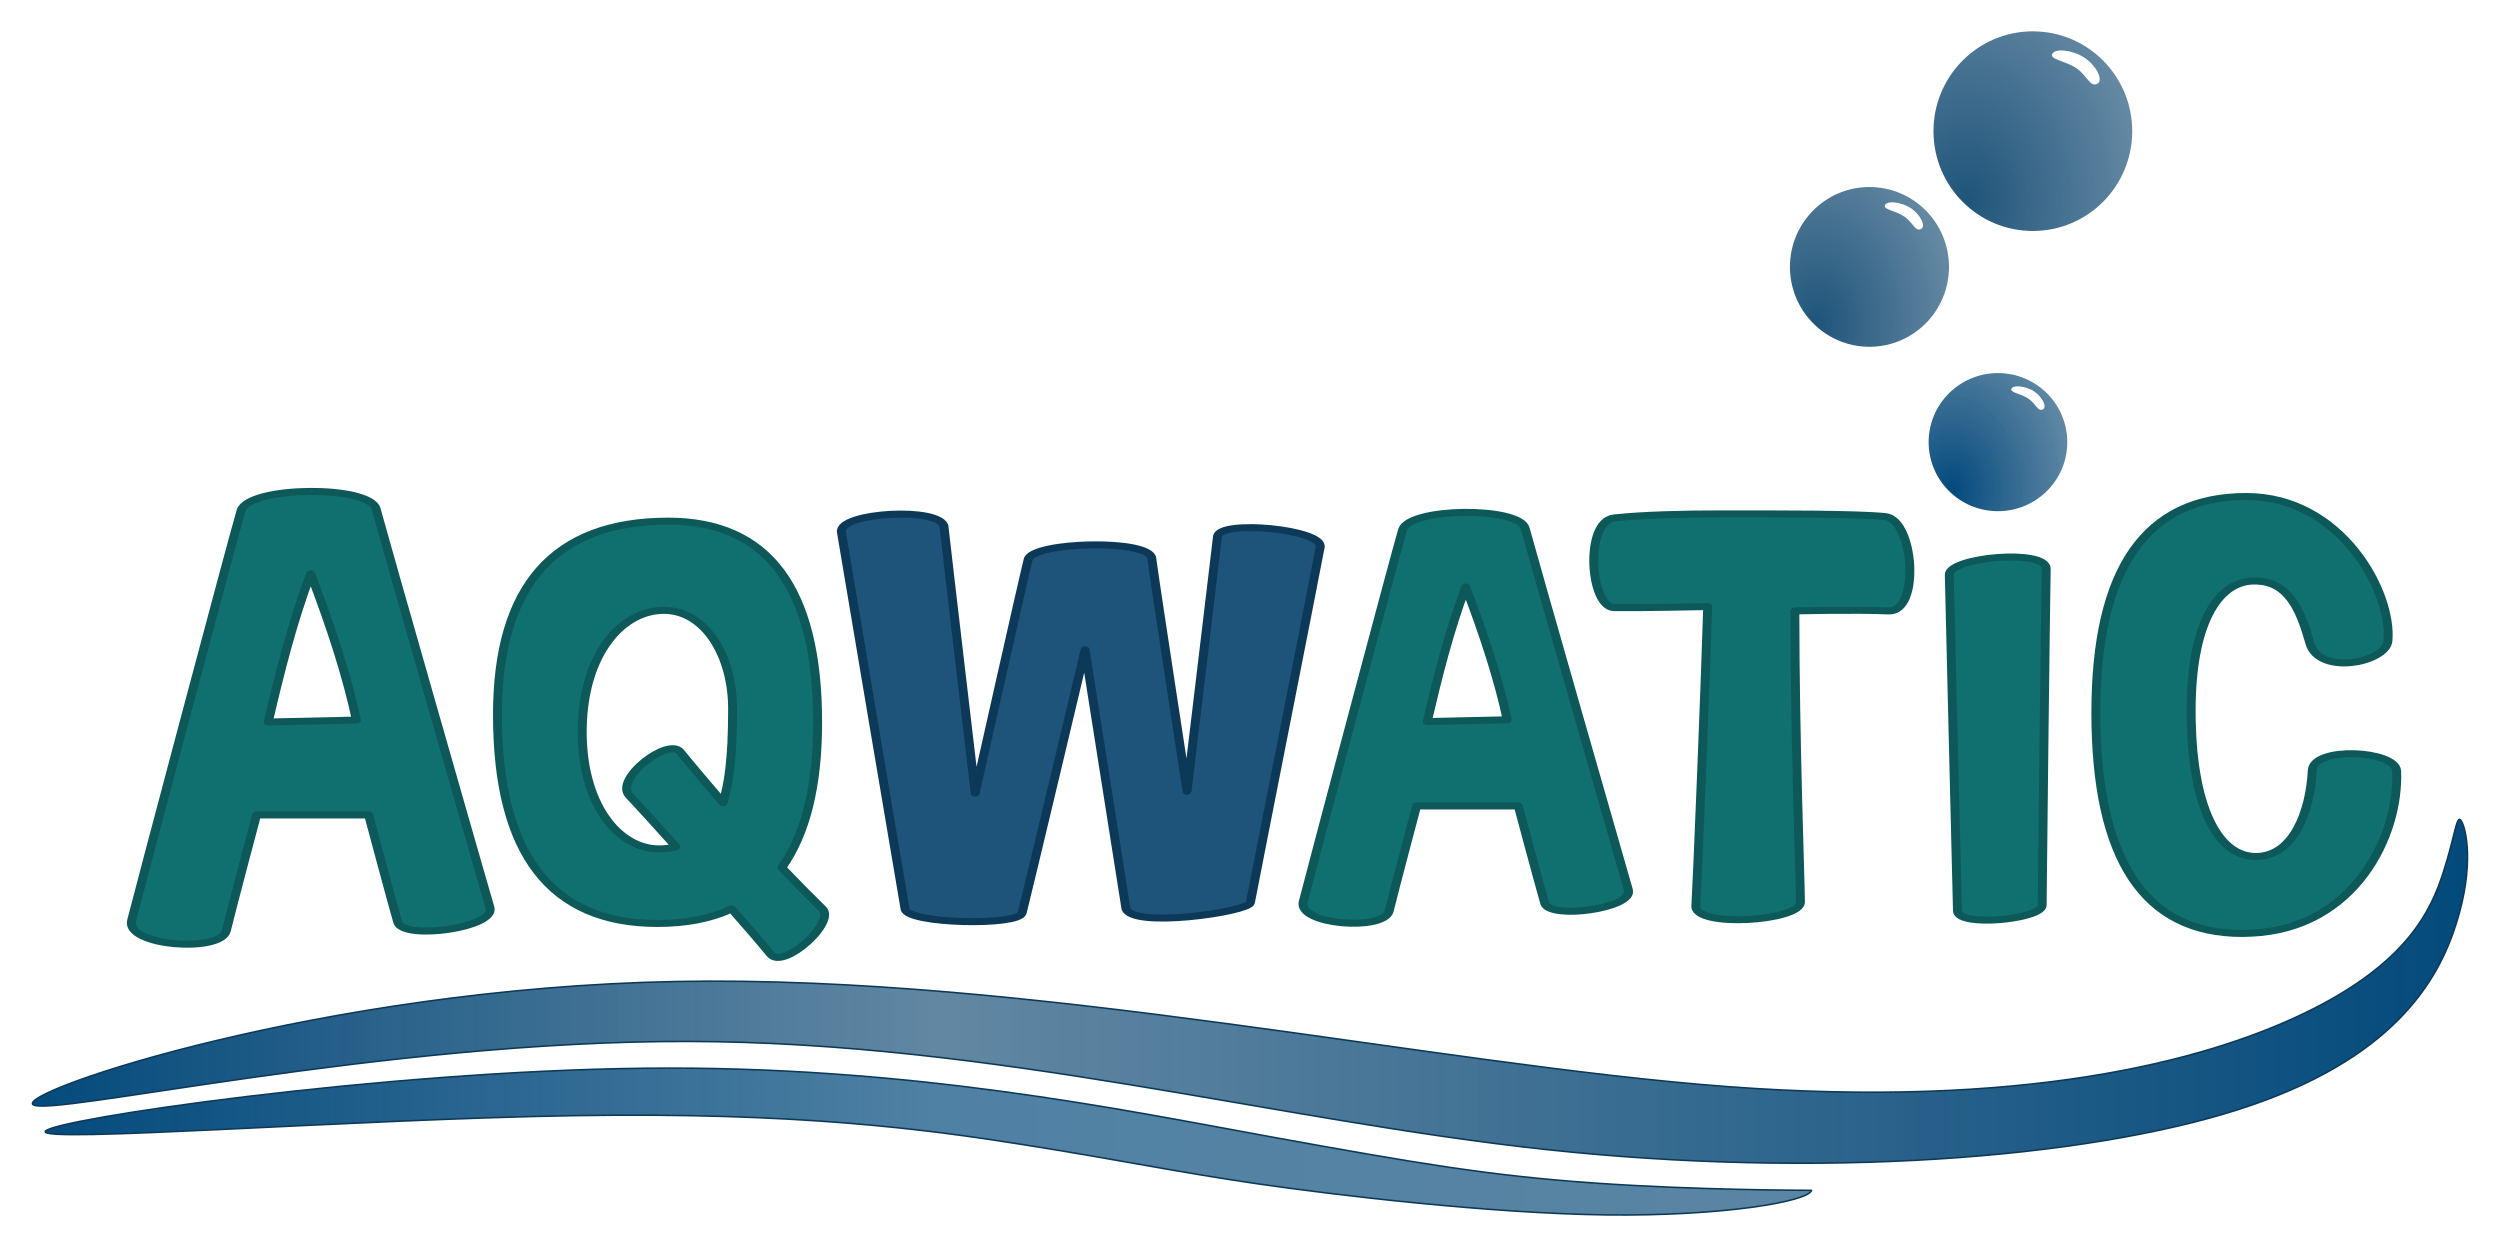
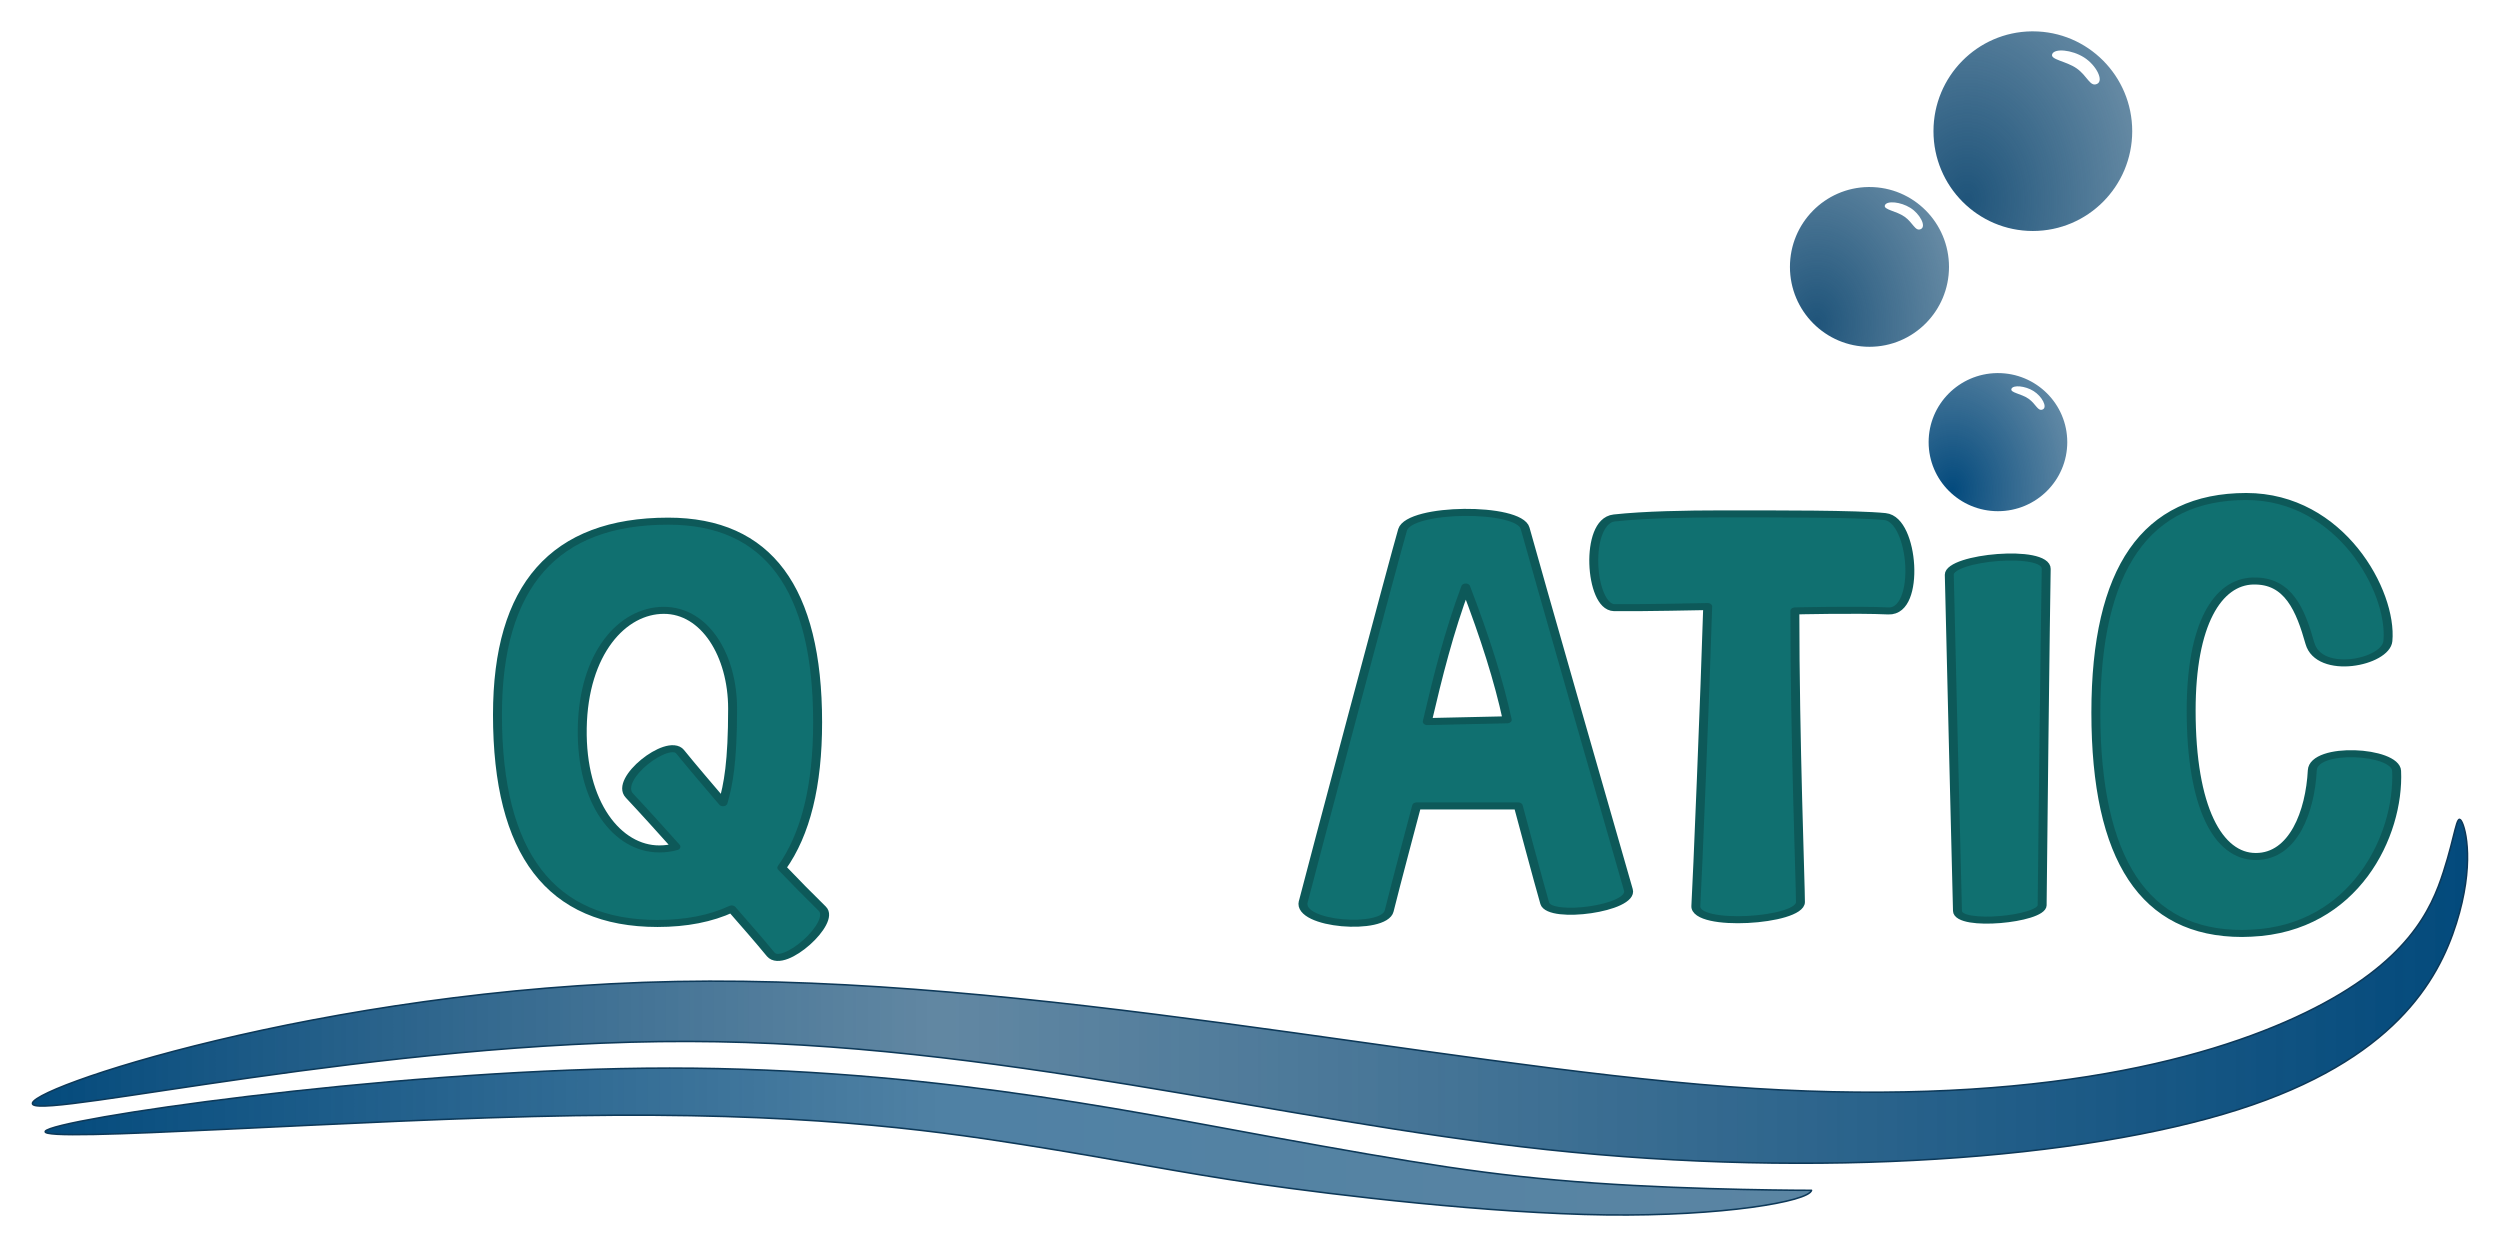
<svg xmlns="http://www.w3.org/2000/svg" xmlns:ns1="http://sodipodi.sourceforge.net/DTD/sodipodi-0.dtd" xmlns:ns2="http://www.inkscape.org/namespaces/inkscape" xmlns:xlink="http://www.w3.org/1999/xlink" width="157.906mm" height="78.702mm" viewBox="0 0 157.906 78.702" version="1.1" id="svg5" ns1:docname="logo.svg" ns2:version="1.1.2 (0a00cf5339, 2022-02-04)">
  <ns1:namedview id="namedview876" pagecolor="#ffffff" bordercolor="#666666" borderopacity="1.0" ns2:pageshadow="2" ns2:pageopacity="0.0" ns2:pagecheckerboard="0" ns2:document-units="mm" showgrid="false" ns2:zoom="0.67825358" ns2:cx="186.50841" ns2:cy="49.391556" ns2:current-layer="svg5" />
  <defs id="defs2">
    <linearGradient id="linearGradient3806">
      <stop style="stop-color:#1f547a;stop-opacity:1" offset="0" id="stop3802" />
      <stop style="stop-color:#1f547a;stop-opacity:0.55" offset="1" id="stop3804" />
    </linearGradient>
    <linearGradient id="linearGradient3544">
      <stop style="stop-color:#1f547a;stop-opacity:1" offset="0" id="stop3540" />
      <stop style="stop-color:#1f547a;stop-opacity:0.55" offset="1" id="stop3542" />
    </linearGradient>
    <linearGradient id="linearGradient2898">
      <stop style="stop-color:#034a7c;stop-opacity:1" offset="0" id="stop2892" />
      <stop style="stop-color:#1e547b;stop-opacity:0.7" offset="0.373" id="stop2894" />
      <stop style="stop-color:#034a7c;stop-opacity:1" offset="1" id="stop2896" />
    </linearGradient>
    <linearGradient id="linearGradient6615">
      <stop style="stop-color:#000000;stop-opacity:1;" offset="0" id="stop6611" />
      <stop style="stop-color:#000000;stop-opacity:0;" offset="1" id="stop6613" />
    </linearGradient>
    <linearGradient id="linearGradient35275">
      <stop style="stop-color:#ffffff;stop-opacity:0.002" offset="0" id="stop35271" />
      <stop style="stop-color:#ffffff;stop-opacity:0.3" offset="0.328" id="stop35505" />
      <stop style="stop-color:#ffffff;stop-opacity:0.1" offset="0.501" id="stop7805" />
      <stop style="stop-color:#ffffff;stop-opacity:0.3" offset="0.656" id="stop7739" />
      <stop style="stop-color:#ffffff;stop-opacity:0.003" offset="1" id="stop35273" />
    </linearGradient>
    <linearGradient id="linearGradient3571">
      <stop style="stop-color:#034a7d;stop-opacity:1;" offset="0" id="stop3567" />
      <stop style="stop-color:#1f547a;stop-opacity:0.545" offset="1" id="stop3569" />
    </linearGradient>
    <linearGradient id="linearGradient2101">
      <stop style="stop-color:#034a7c;stop-opacity:1" offset="0" id="stop2095" />
      <stop style="stop-color:#034a7c;stop-opacity:0.7" offset="0.373" id="stop2097" />
      <stop style="stop-color:#1f547a;stop-opacity:0.698" offset="1" id="stop2099" />
    </linearGradient>
    <radialGradient xlink:href="#linearGradient3544" id="radialGradient3962" cx="55.232" cy="75.792" fx="55.232" fy="75.792" r="3.869" gradientTransform="matrix(2.653,4.7717834e-8,0,3.598,-91.4,-196.905)" gradientUnits="userSpaceOnUse" />
    <radialGradient xlink:href="#linearGradient3571" id="radialGradient3702" gradientUnits="userSpaceOnUse" gradientTransform="matrix(1.851,3.3009357e-8,0,2.489,-47.706,-101.025)" cx="55.232" cy="75.792" fx="55.232" fy="75.792" r="3.869" />
    <radialGradient xlink:href="#linearGradient3806" id="radialGradient3704" gradientUnits="userSpaceOnUse" gradientTransform="matrix(2.123,3.8186996e-8,0,2.88,-68.241,-137.46)" cx="55.232" cy="75.792" fx="55.232" fy="75.792" r="3.869" />
    <linearGradient xlink:href="#linearGradient35275" id="linearGradient35277" x1="4.737" y1="96.953" x2="162.098" y2="123.134" gradientUnits="userSpaceOnUse" gradientTransform="matrix(0.936,0,0,1.046,11.626,-4.62)" />
    <linearGradient xlink:href="#linearGradient6615" id="linearGradient6617" x1="23.355" y1="126.601" x2="177.052" y2="126.601" gradientUnits="userSpaceOnUse" />
    <linearGradient xlink:href="#linearGradient2101" id="linearGradient6619" gradientUnits="userSpaceOnUse" x1="23.355" y1="126.601" x2="177.052" y2="126.601" gradientTransform="matrix(0.989,0,0,1,0.268,0)" />
    <linearGradient xlink:href="#linearGradient2898" id="linearGradient6621" gradientUnits="userSpaceOnUse" x1="23.355" y1="126.601" x2="177.052" y2="126.601" />
  </defs>
  <g id="logo" transform="translate(-21.356,-63.172)">
    <g id="waves" style="display:inline;fill:url(#linearGradient6617);fill-opacity:1">
      <path style="fill:url(#linearGradient6619);fill-opacity:1;stroke:#0d3959;stroke-width:0.1;stroke-linejoin:round;paint-order:markers stroke fill" d="m 62.09,130.644 c 16.722,-0.182 30.193,2.633 39.507,4.327 9.192,1.672 13.872,2.462 20.458,2.924 6.586,0.463 13.721,0.461 13.721,0.461 -0.176,0.705 -5.633,1.645 -12.963,1.553 -7.33,-0.092 -17.041,-1.241 -22.015,-1.963 -4.974,-0.722 -8.917,-1.545 -14.946,-2.497 -6.029,-0.953 -14.143,-2.034 -28.154,-1.811 -14.011,0.223 -33.903,1.751 -33.484,0.992 0.419,-0.759 21.153,-3.804 37.875,-3.986 z" id="small-wave" ns1:nodetypes="ssssssssss" />
      <path style="fill:url(#linearGradient6621);fill-opacity:1;stroke:#0d3959;stroke-width:0.1;stroke-linejoin:round;paint-order:markers stroke fill" d="m 64.066,125.166 c 22.366,-0.421 47.894,5.257 66.41,6.64 18.517,1.384 30.021,-1.527 36.504,-4.672 6.483,-3.145 7.945,-6.524 8.708,-8.887 0.764,-2.363 0.829,-3.71 1.13,-3.223 0.302,0.487 0.84,2.807 -0.313,6.463 -1.153,3.656 -3.997,8.647 -13.774,11.769 -9.777,3.122 -26.485,4.375 -43.671,2.529 -17.186,-1.846 -34.844,-6.79 -54.224,-6.833 -19.38,-0.043 -40.459,4.816 -41.4,3.986 -0.941,-0.83 18.262,-7.351 40.629,-7.772 z" id="big-wave" />
    </g>
    <g id="text" transform="matrix(3.668,0,0,2.883,-193.804,-498.1)" style="display:inline;stroke-width:0.308">
-       <path d="m 60.925,214.85 c 0.111,-0.564 1.755,-8.433 1.885,-8.979 0.13,-0.546 2.216,-0.565 2.325,-0.037 0.11,0.527 1.854,8.28 1.96,8.731 0.105,0.451 -1.495,0.722 -1.587,0.322 -0.092,-0.4 -0.502,-2.35 -0.502,-2.35 h -1.929 c 0,0 -0.428,2.044 -0.521,2.536 -0.093,0.493 -1.742,0.34 -1.631,-0.223 z m 3.871,-4.391 c -0.158,-0.934 -0.416,-1.969 -0.788,-3.206 -0.32,1.089 -0.531,2.166 -0.73,3.249 z" style="font-size:12.7px;line-height:12.7px;font-family:Dimbo;-inkscape-font-specification:'Dimbo, Normal';text-align:center;letter-spacing:0px;word-spacing:0px;text-anchor:middle;mix-blend-mode:normal;fill:#107070;fill-opacity:1;stroke:#0d5959;stroke-width:0.154;stroke-linejoin:round;stroke-miterlimit:4;stroke-dasharray:none;stroke-opacity:1;paint-order:markers stroke fill" id="path30616" />
      <path d="m 71.93,215.593 c -0.215,-0.333 -0.432,-0.646 -0.672,-0.996 -0.359,0.212 -0.784,0.318 -1.277,0.318 -1.838,0 -2.756,-1.524 -2.756,-4.572 0,-2.828 0.98,-4.242 2.94,-4.242 1.715,0 2.573,1.469 2.573,4.407 0,1.39 -0.206,2.451 -0.617,3.185 0.236,0.314 0.454,0.596 0.697,0.899 0.243,0.302 -0.671,1.335 -0.886,1.002 z m -3.245,-4.956 c -0.022,1.646 0.609,2.645 1.326,2.645 0.102,0 0.198,-0.016 0.287,-0.049 -0.253,-0.359 -0.533,-0.755 -0.801,-1.119 -0.267,-0.363 0.669,-1.283 0.874,-0.96 0.205,0.324 0.526,0.798 0.738,1.116 0.09,-0.391 0.165,-0.895 0.165,-2.06 0,-1.166 -0.475,-2.155 -1.184,-2.155 -0.713,0 -1.383,0.935 -1.405,2.581 z" style="font-size:12.7px;line-height:12.7px;font-family:Dimbo;-inkscape-font-specification:'Dimbo, Normal';text-align:center;letter-spacing:0px;word-spacing:0px;text-anchor:middle;mix-blend-mode:normal;fill:#107070;fill-opacity:1;stroke:#0d5959;stroke-width:0.154;stroke-linejoin:round;stroke-miterlimit:4;stroke-dasharray:none;stroke-opacity:1;paint-order:markers stroke fill" id="path23598" />
-       <path d="m 74.915,206.231 c 0.038,0.454 0.536,5.829 0.536,5.829 0,0 0.835,-4.735 0.913,-5.121 0.079,-0.386 2.086,-0.453 2.128,-0.024 0.041,0.429 0.607,5.104 0.607,5.104 0,0 0.492,-5.208 0.525,-5.581 0.033,-0.373 1.823,-0.161 1.768,0.23 -0.055,0.391 -1.174,7.586 -1.202,7.791 -0.028,0.205 -2.087,0.582 -2.145,0.112 -0.058,-0.47 -0.701,-5.652 -0.701,-5.652 0,0 -1.022,5.471 -1.084,5.764 -0.062,0.293 -1.969,0.241 -2.016,-0.083 -0.046,-0.323 -1.038,-7.817 -1.096,-8.257 -0.058,-0.439 1.73,-0.566 1.768,-0.112 z" style="font-size:12.7px;line-height:12.7px;font-family:Dimbo;-inkscape-font-specification:'Dimbo, Normal';text-align:center;letter-spacing:0px;word-spacing:0px;text-anchor:middle;mix-blend-mode:normal;fill:#1f547a;fill-opacity:1;stroke:#0d3959;stroke-width:0.154;stroke-linejoin:round;stroke-miterlimit:4;stroke-dasharray:none;stroke-opacity:1;paint-order:markers stroke fill" id="path23600" />
      <path d="m 81.101,214.438 c 0.101,-0.511 1.593,-7.652 1.71,-8.147 0.118,-0.495 2.01,-0.512 2.11,-0.034 0.1,0.479 1.683,7.513 1.778,7.922 0.095,0.409 -1.357,0.655 -1.44,0.293 -0.084,-0.363 -0.456,-2.132 -0.456,-2.132 h -1.75 c 0,0 -0.388,1.854 -0.473,2.301 -0.085,0.447 -1.581,0.309 -1.48,-0.203 z m 3.512,-3.985 c -0.144,-0.847 -0.377,-1.786 -0.715,-2.909 -0.29,0.988 -0.481,1.965 -0.662,2.948 z" style="font-size:12.7px;line-height:12.7px;font-family:Dimbo;-inkscape-font-specification:'Dimbo, Normal';text-align:center;letter-spacing:0px;word-spacing:0px;text-anchor:middle;mix-blend-mode:normal;fill:#107070;fill-opacity:1;stroke:#0d5959;stroke-width:0.154;stroke-linejoin:round;stroke-miterlimit:4;stroke-dasharray:none;stroke-opacity:1;paint-order:markers stroke fill" id="path23602" />
      <path d="m 86.456,207.996 c -0.422,-0.009 -0.517,-1.893 0,-1.965 0.517,-0.072 1.246,-0.089 1.859,-0.089 0.954,0 2.304,-0.005 2.804,0.059 0.5,0.064 0.614,2.1 0.057,2.067 -0.556,-0.033 -1.61,0 -1.61,0 0,2.843 0.096,5.96 0.096,6.379 2.7e-4,0.419 -1.825,0.568 -1.801,0.084 0.024,-0.484 0.162,-4.768 0.204,-6.559 0,0 -1.188,0.032 -1.61,0.024 z" style="font-size:12.7px;line-height:12.7px;font-family:Dimbo;-inkscape-font-specification:'Dimbo, Normal';text-align:center;letter-spacing:0px;word-spacing:0px;text-anchor:middle;mix-blend-mode:normal;fill:#107070;fill-opacity:1;stroke:#0d5959;stroke-width:0.154;stroke-linejoin:round;stroke-miterlimit:4;stroke-dasharray:none;stroke-opacity:1;paint-order:markers stroke fill" id="path23604" />
      <path d="m 93.824,214.517 c -2.6e-4,0.306 -1.452,0.487 -1.458,0.123 -0.006,-0.364 -0.137,-6.98 -0.141,-7.365 -0.003,-0.385 1.677,-0.578 1.669,-0.128 -0.009,0.449 -0.07,7.064 -0.07,7.371 z" style="font-size:12.7px;line-height:12.7px;font-family:Dimbo;-inkscape-font-specification:'Dimbo, Normal';text-align:center;letter-spacing:0px;word-spacing:0px;text-anchor:middle;mix-blend-mode:normal;fill:#107070;fill-opacity:1;stroke:#0d5959;stroke-width:0.154;stroke-linejoin:round;stroke-miterlimit:4;stroke-dasharray:none;stroke-opacity:1;paint-order:markers stroke fill" id="path23606" />
      <path d="m 97.456,207.412 c -0.613,0.022 -1.066,0.946 -1.066,2.838 0,2.132 0.467,3.198 1.112,3.198 h 0.006 c 0.645,-0.004 0.931,-0.985 0.968,-1.888 0.022,-0.536 1.436,-0.436 1.452,0.012 0.05,1.416 -0.721,3.456 -2.504,3.556 -0.052,0.004 -0.105,0.006 -0.157,0.006 -1.678,0 -2.518,-1.613 -2.518,-4.839 0,-3.156 0.863,-4.734 2.59,-4.734 1.626,0 2.518,2.088 2.439,3.165 -0.034,0.473 -1.183,0.768 -1.343,0.051 -0.16,-0.718 -0.365,-1.387 -0.978,-1.364 z" style="font-size:12.7px;line-height:12.7px;font-family:Dimbo;-inkscape-font-specification:'Dimbo, Normal';text-align:center;letter-spacing:0px;word-spacing:0px;text-anchor:middle;mix-blend-mode:normal;fill:#107070;fill-opacity:1;stroke:#0d5959;stroke-width:0.154;stroke-linejoin:round;stroke-miterlimit:4;stroke-dasharray:none;stroke-opacity:1;paint-order:markers stroke fill" id="path23608" />
    </g>
    <rect style="display:none;opacity:0.65;fill:url(#linearGradient35277);fill-opacity:1;stroke:none;stroke-width:0.47;stroke-linecap:round;stroke-linejoin:round;stroke-miterlimit:4;stroke-dasharray:none;stroke-opacity:0.908;paint-order:stroke fill markers" id="reflet" width="146.665" height="30.817" x="27.816" y="93.54" />
    <g id="bubbles" style="display:inline;fill:none;fill-opacity:1;stroke:none;stroke-width:0.451;stroke-miterlimit:4;stroke-dasharray:none;stroke-opacity:1" transform="matrix(1.554,0,0,1.548,59.939,-41.527)">
      <path id="small-bubble" style="fill:url(#radialGradient3702);fill-opacity:1;fill-rule:evenodd;stroke:none;stroke-width:0.451;stroke-miterlimit:4;stroke-dasharray:none;stroke-opacity:1" d="m 56.342,82.858 c -1.539,0.02 -2.781,1.274 -2.781,2.817 -2.67e-4,1.556 1.261,2.818 2.817,2.818 1.556,2.69e-4 2.818,-1.261 2.818,-2.818 -1.24e-4,-1.556 -1.262,-2.818 -2.818,-2.817 -0.012,1e-6 -0.024,-1.55e-4 -0.036,0 z m 1.485,0.734 c 0.344,0.215 0.573,0.656 0.373,0.749 -0.2,0.094 -0.272,-0.219 -0.574,-0.434 -0.302,-0.214 -0.769,-0.247 -0.697,-0.41 0.071,-0.163 0.554,-0.12 0.898,0.094 z" />
      <path id="mid-bubble" style="fill:url(#radialGradient3704);fill-opacity:1;fill-rule:evenodd;stroke:none;stroke-width:0.451;stroke-miterlimit:4;stroke-dasharray:none;stroke-opacity:1" d="m 51.114,75.266 c -1.766,0.023 -3.19,1.473 -3.19,3.259 -3.08e-4,1.8 1.447,3.26 3.232,3.26 1.785,3.12e-4 3.233,-1.459 3.233,-3.26 -1.42e-4,-1.8 -1.447,-3.259 -3.233,-3.259 -0.014,0 -0.028,-1.79e-4 -0.042,0 z m 1.703,0.849 c 0.395,0.248 0.658,0.758 0.428,0.867 -0.23,0.108 -0.312,-0.254 -0.659,-0.502 -0.347,-0.248 -0.882,-0.286 -0.8,-0.474 0.082,-0.189 0.635,-0.139 1.03,0.109 z" />
      <path id="big-bubble" style="fill:url(#radialGradient3962);fill-opacity:1;fill-rule:evenodd;stroke:none;stroke-width:0.451;stroke-miterlimit:4;stroke-dasharray:none;stroke-opacity:1" d="m 57.744,68.914 c -2.206,0.028 -3.986,1.841 -3.986,4.073 -3.85e-4,2.25 1.808,4.073 4.039,4.073 2.231,3.9e-4 4.04,-1.823 4.039,-4.073 -1.77e-4,-2.25 -1.809,-4.073 -4.039,-4.073 -0.017,10e-7 -0.035,-2.23e-4 -0.052,0 z m 2.129,1.061 c 0.494,0.31 0.822,0.948 0.535,1.083 -0.287,0.136 -0.389,-0.317 -0.823,-0.627 -0.434,-0.31 -1.102,-0.357 -0.999,-0.593 0.102,-0.236 0.793,-0.174 1.287,0.137 z" />
    </g>
  </g>
</svg>